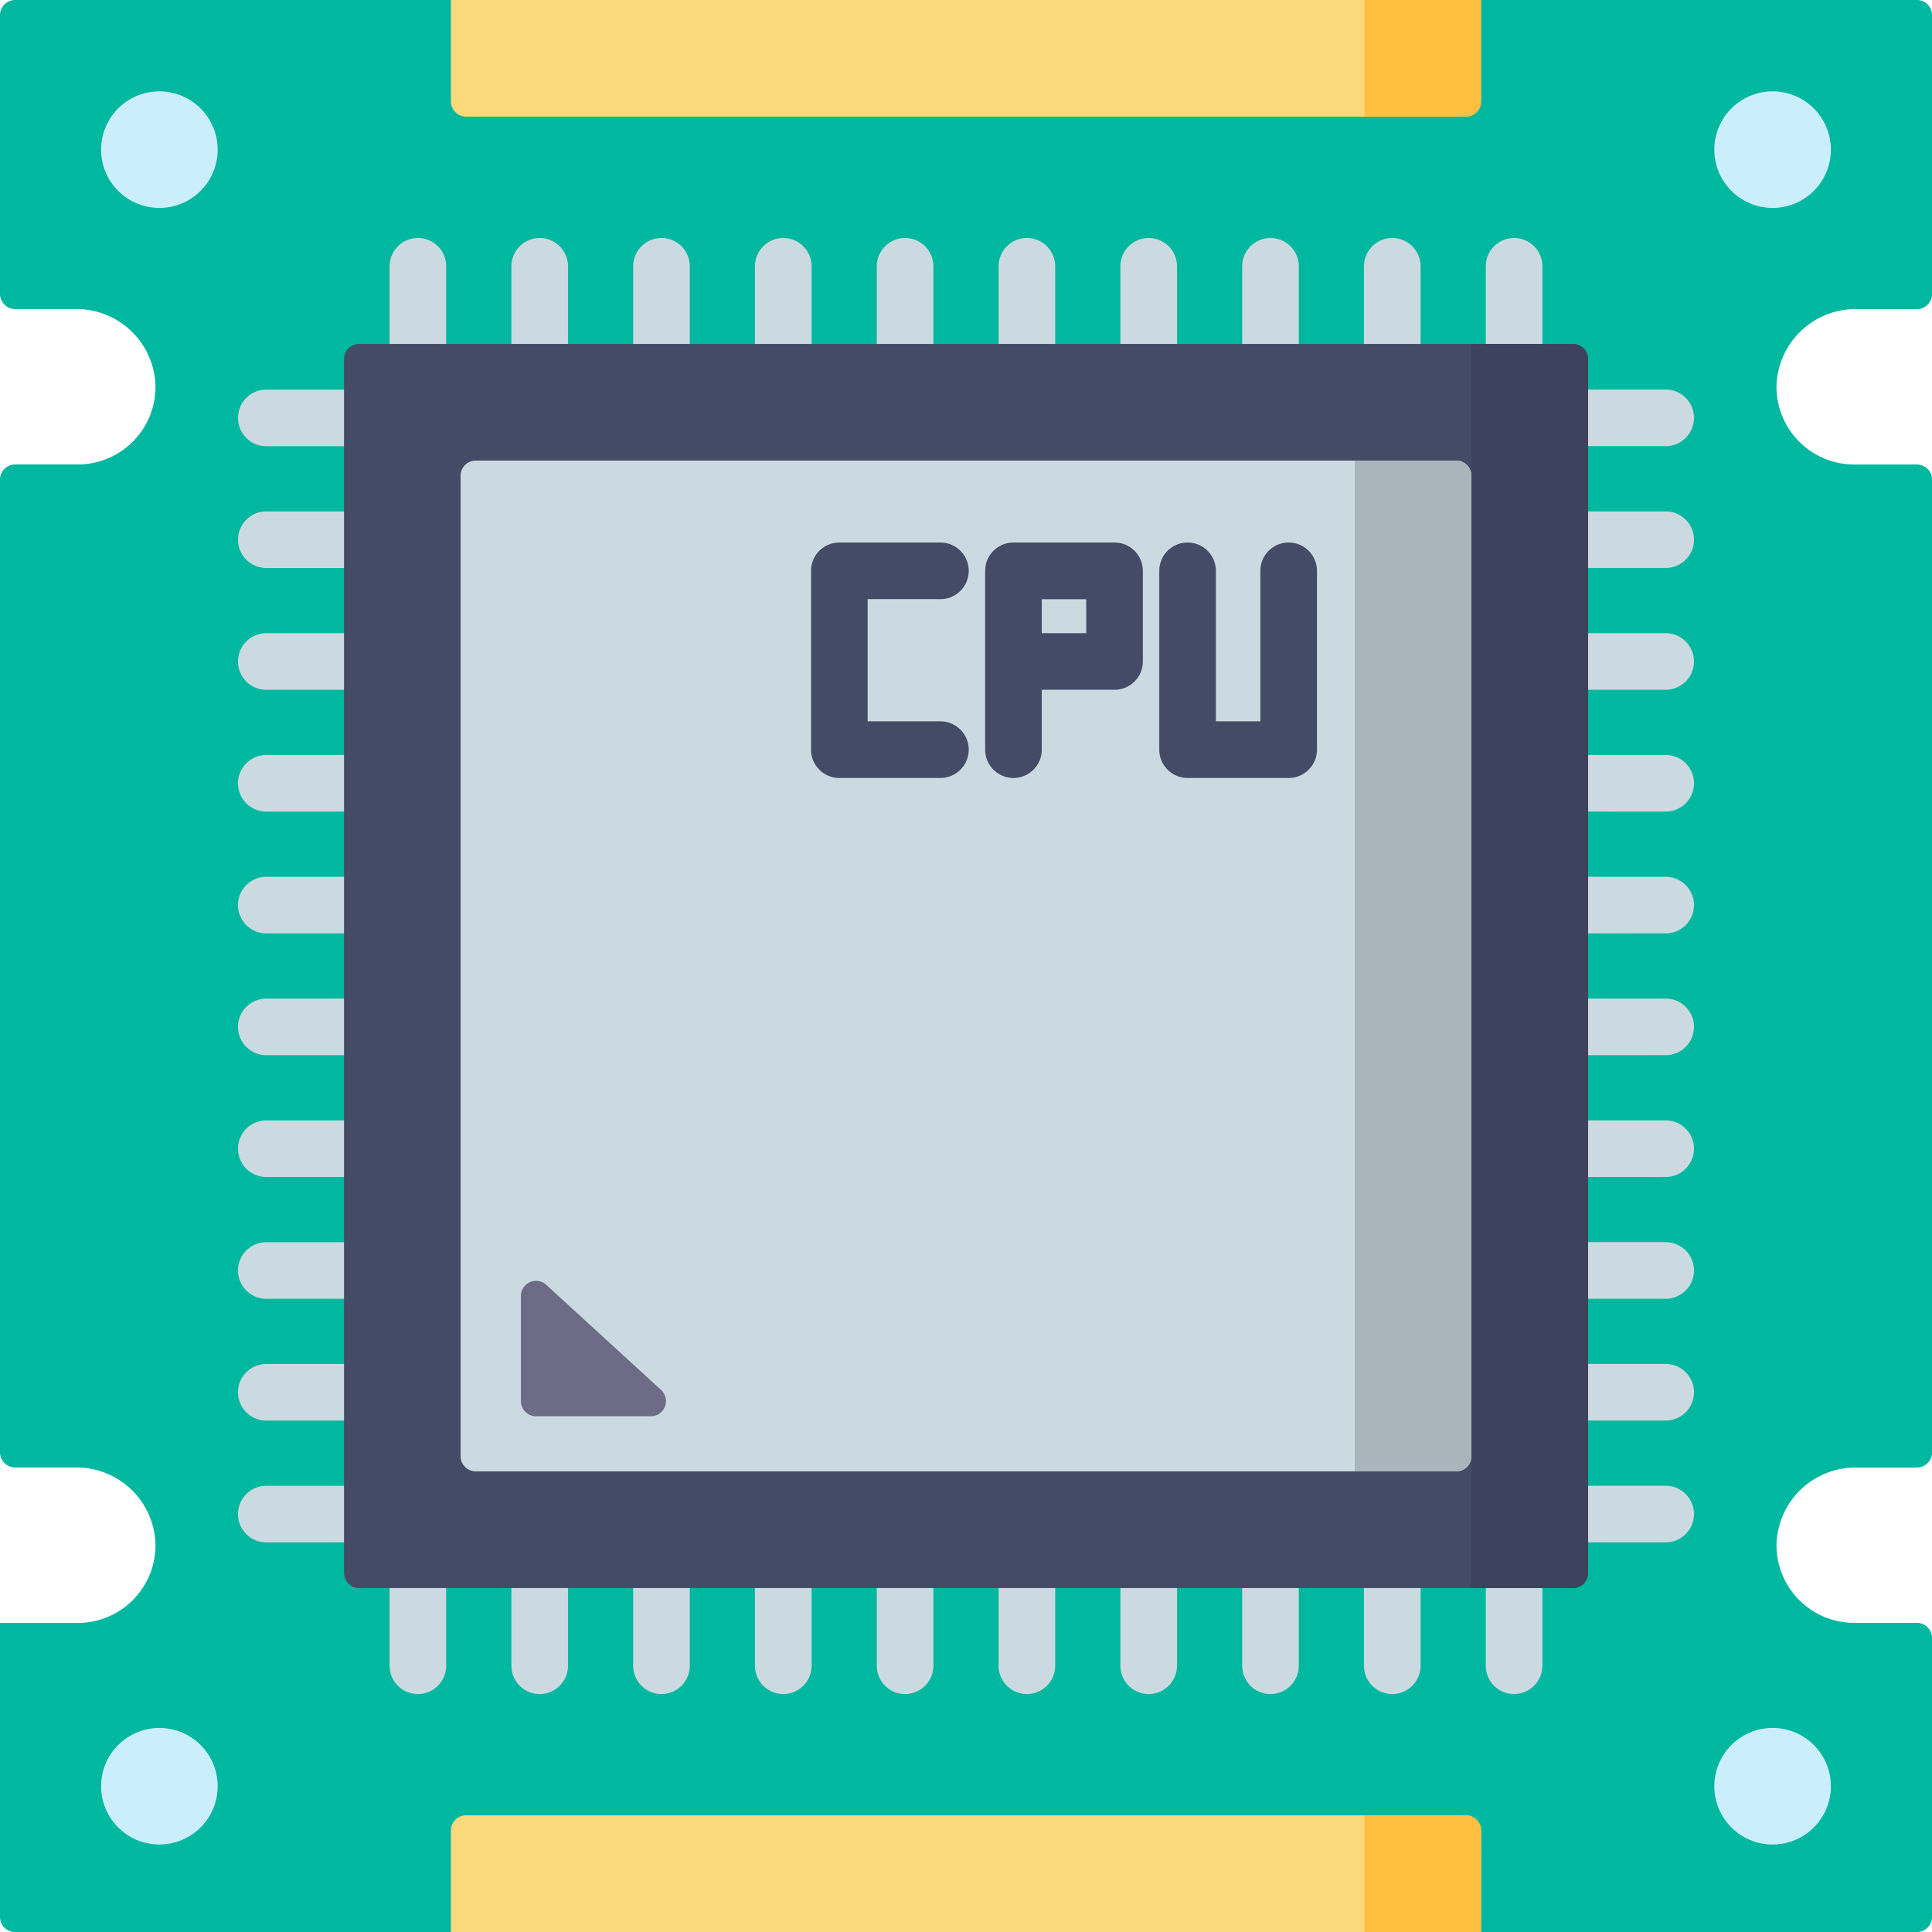
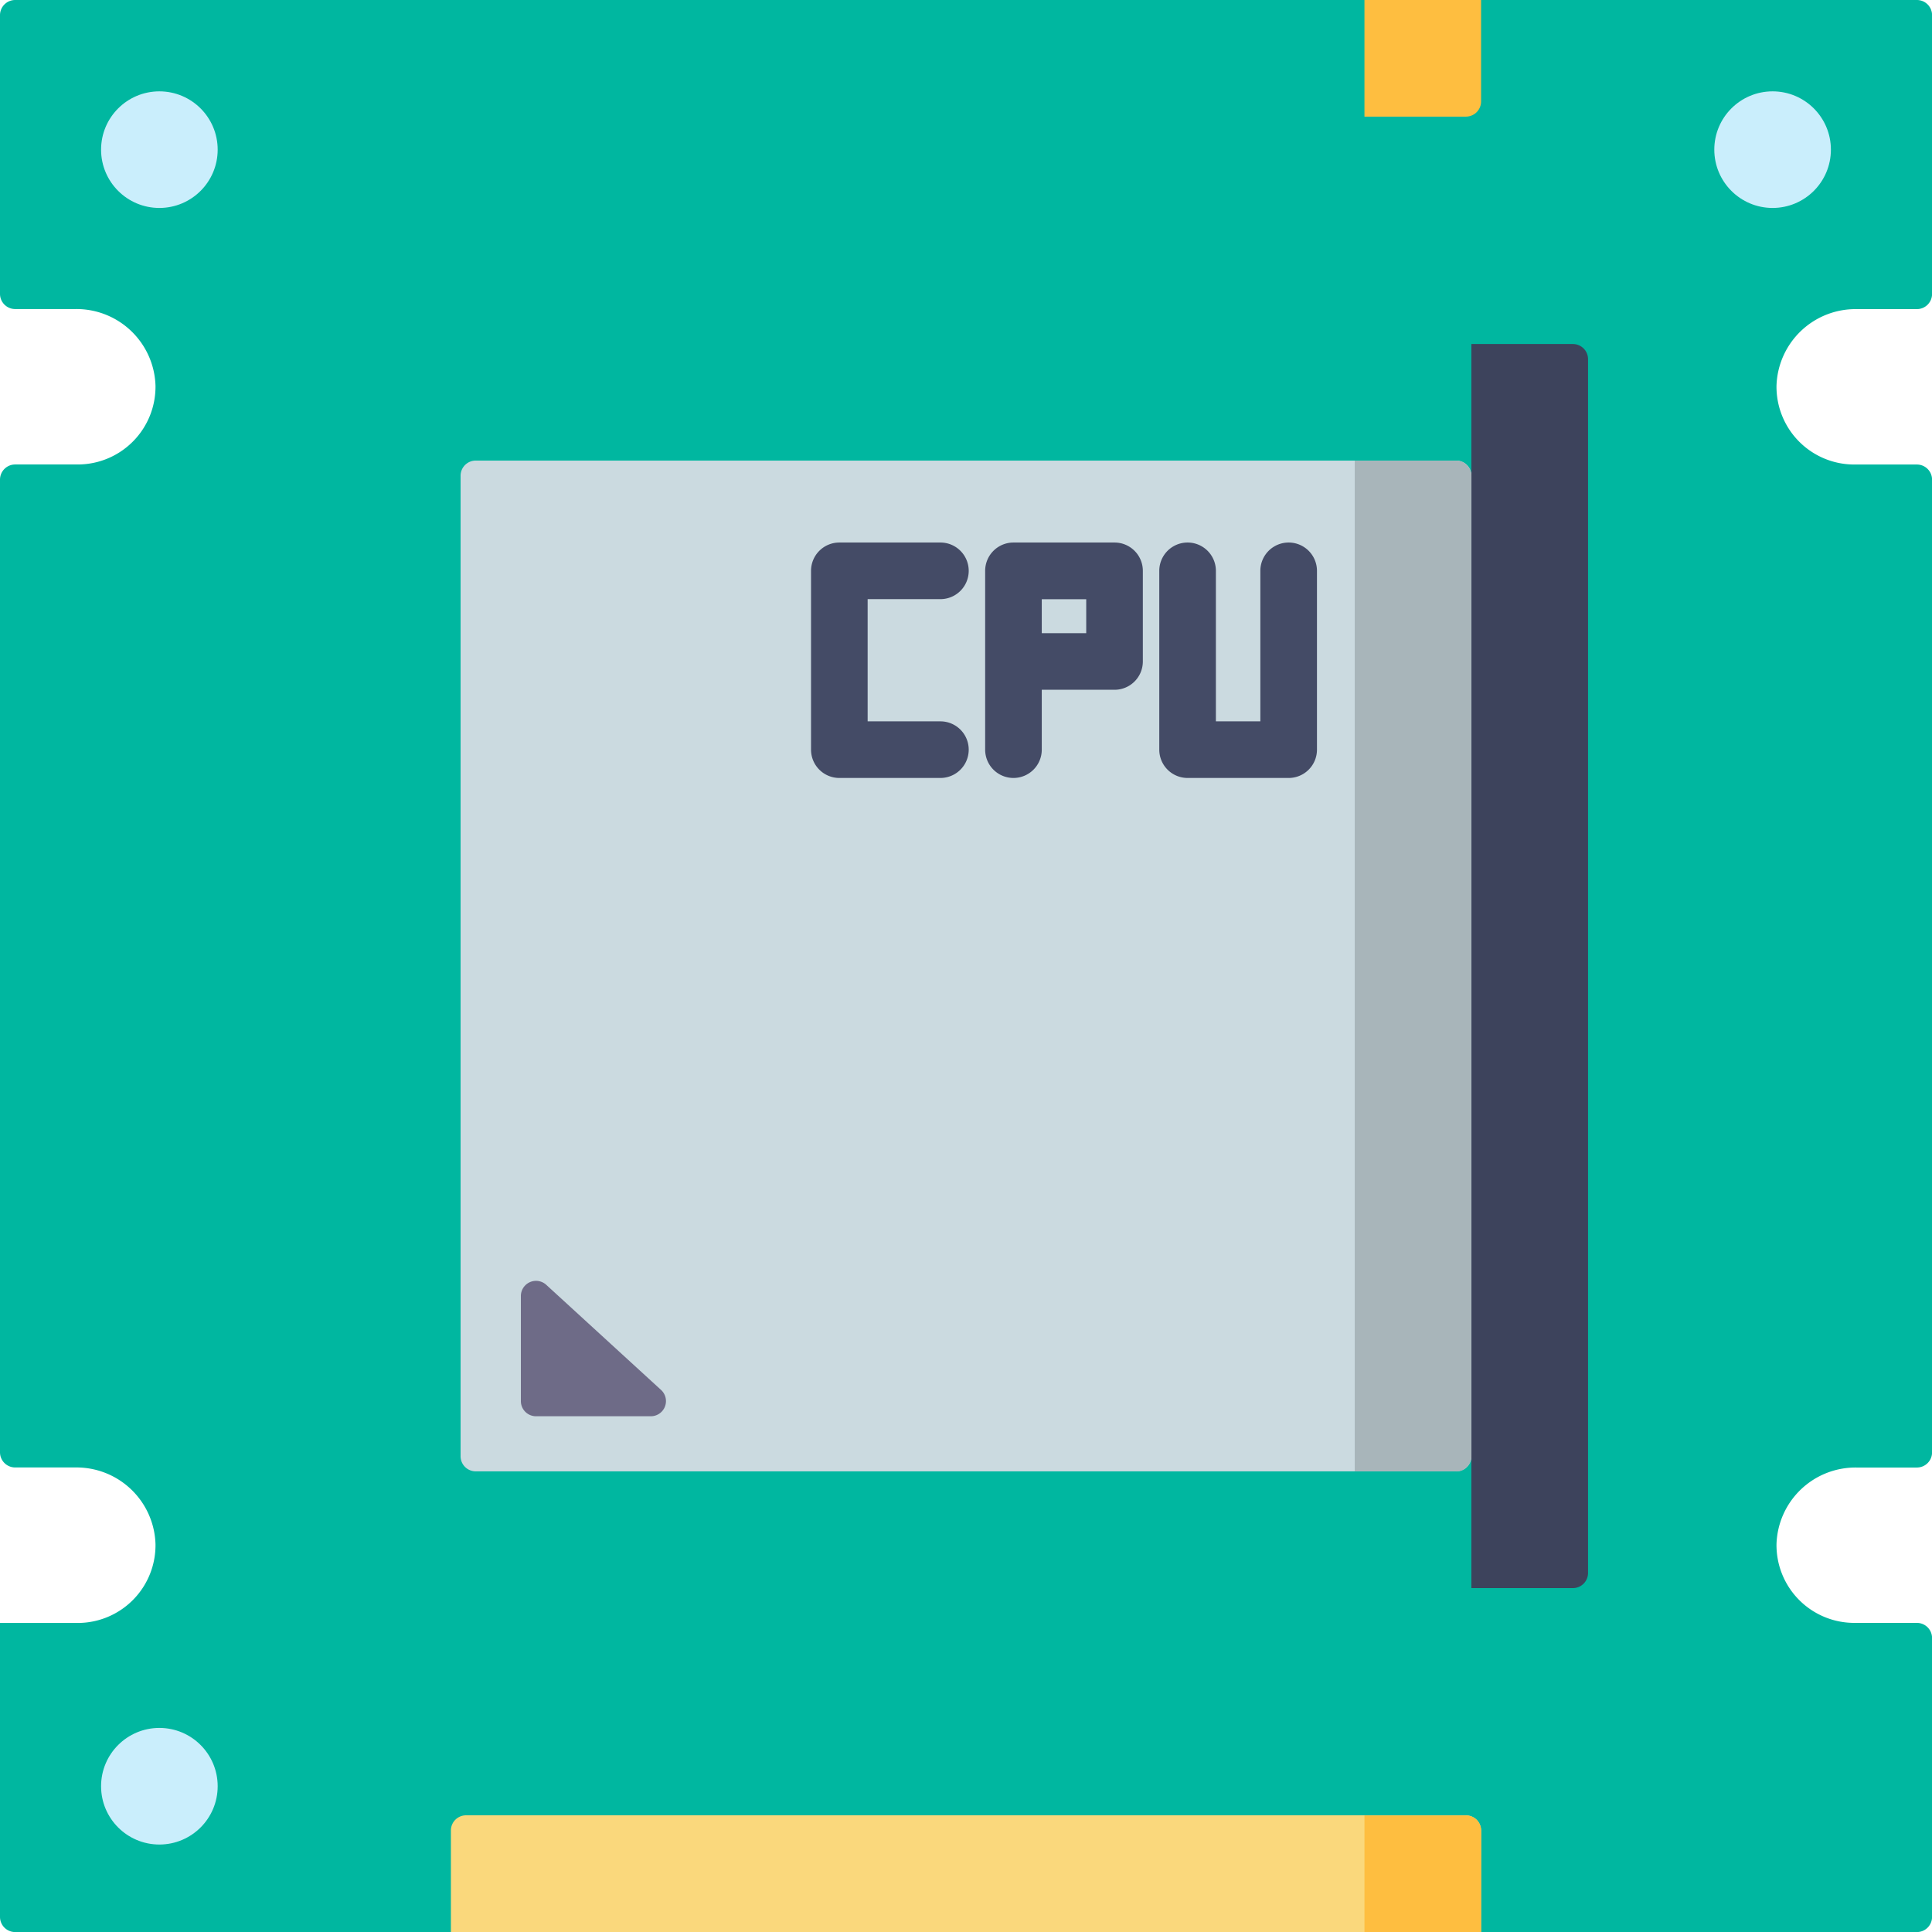
<svg xmlns="http://www.w3.org/2000/svg" id="Group_165698" data-name="Group 165698" width="89.209" height="89.209" viewBox="0 0 89.209 89.209">
  <path id="Path_237733" data-name="Path 237733" d="M82.029,17.813a3.591,3.591,0,0,0,3.59,3.636h2.893a.7.7,0,0,1,.7.7V67.062a.7.7,0,0,1-.7.7h-2.8A3.651,3.651,0,0,0,82.029,71.3a3.591,3.591,0,0,0,3.59,3.636h2.893a.7.7,0,0,1,.7.7V88.512a.7.7,0,0,1-.7.7H.7a.7.7,0,0,1-.7-.7V74.939H3.59A3.591,3.591,0,0,0,7.18,71.3,3.65,3.65,0,0,0,3.5,67.759H.7a.7.7,0,0,1-.7-.7V22.147a.7.7,0,0,1,.7-.7H3.59a3.591,3.591,0,0,0,3.59-3.636A3.65,3.65,0,0,0,3.5,14.27H.7a.7.7,0,0,1-.7-.7V.7A.7.7,0,0,1,.7,0H88.512a.7.7,0,0,1,.7.7V13.573a.7.7,0,0,1-.7.7h-2.8A3.651,3.651,0,0,0,82.029,17.813Z" fill="#00b7a0" />
  <circle id="Ellipse_456" data-name="Ellipse 456" cx="2.692" cy="2.692" r="2.692" transform="translate(4.667 4.218)" fill="#caeefc" />
  <circle id="Ellipse_457" data-name="Ellipse 457" cx="2.692" cy="2.692" r="2.692" transform="translate(79.157 4.218)" fill="#caeefc" />
  <circle id="Ellipse_458" data-name="Ellipse 458" cx="2.692" cy="2.692" r="2.692" transform="translate(4.667 79.786)" fill="#caeefc" />
-   <circle id="Ellipse_459" data-name="Ellipse 459" cx="2.692" cy="2.692" r="2.692" transform="translate(79.157 79.786)" fill="#caeefc" />
-   <path id="Path_237734" data-name="Path 237734" d="M166.37,5.385H120.2a.7.7,0,0,1-.7-.7V0h47.566V4.688A.7.7,0,0,1,166.37,5.385Z" transform="translate(-98.68)" fill="#fad87c" />
  <path id="Path_237735" data-name="Path 237735" d="M366.282,5.385h-4.688V0h5.385V4.688A.7.7,0,0,1,366.282,5.385Z" transform="translate(-298.591)" fill="#febe40" />
  <path id="Path_237736" data-name="Path 237736" d="M167.067,486.48H119.5v-4.688a.7.7,0,0,1,.7-.7H166.37a.7.7,0,0,1,.7.7Z" transform="translate(-98.68 -397.271)" fill="#fad87c" />
  <path id="Path_237737" data-name="Path 237737" d="M366.979,486.48h-5.385V481.1h4.688a.7.7,0,0,1,.7.7Z" transform="translate(-298.591 -397.271)" fill="#febe40" />
-   <path id="Path_237738" data-name="Path 237738" d="M71.374,69.271a1.307,1.307,0,0,1-1.307-1.307v-3.59a1.307,1.307,0,0,1,2.614,0v3.59a1.307,1.307,0,0,1-1.307,1.307Zm5.624,0a1.307,1.307,0,0,1-1.307-1.307v-3.59a1.307,1.307,0,0,1,2.614,0v3.59A1.307,1.307,0,0,1,77,69.271Zm5.624,0a1.307,1.307,0,0,1-1.307-1.307v-3.59a1.307,1.307,0,0,1,2.614,0v3.59a1.307,1.307,0,0,1-1.307,1.307Zm5.624,0a1.307,1.307,0,0,1-1.307-1.307v-3.59a1.307,1.307,0,1,1,2.614,0v3.59a1.307,1.307,0,0,1-1.307,1.307Zm5.624,0a1.307,1.307,0,0,1-1.307-1.307v-3.59a1.307,1.307,0,0,1,2.614,0v3.59a1.307,1.307,0,0,1-1.307,1.307Zm5.624,0a1.307,1.307,0,0,1-1.307-1.307v-3.59a1.307,1.307,0,0,1,2.614,0v3.59A1.307,1.307,0,0,1,99.5,69.271Zm5.624,0a1.307,1.307,0,0,1-1.307-1.307v-3.59a1.307,1.307,0,0,1,2.614,0v3.59a1.307,1.307,0,0,1-1.307,1.307Zm5.624,0a1.307,1.307,0,0,1-1.307-1.307v-3.59a1.307,1.307,0,0,1,2.614,0v3.59a1.307,1.307,0,0,1-1.307,1.307Zm5.624,0a1.307,1.307,0,0,1-1.307-1.307v-3.59a1.307,1.307,0,1,1,2.614,0v3.59a1.307,1.307,0,0,1-1.307,1.307Zm5.624,0a1.307,1.307,0,0,1-1.307-1.307v-3.59a1.307,1.307,0,1,1,2.614,0v3.59a1.307,1.307,0,0,1-1.307,1.307ZM71.374,130.3a1.307,1.307,0,0,1-1.307-1.307V125.4a1.307,1.307,0,0,1,2.614,0v3.59A1.307,1.307,0,0,1,71.374,130.3Zm5.624,0a1.307,1.307,0,0,1-1.307-1.307V125.4a1.307,1.307,0,0,1,2.614,0v3.59A1.307,1.307,0,0,1,77,130.3Zm5.624,0a1.307,1.307,0,0,1-1.307-1.307V125.4a1.307,1.307,0,0,1,2.614,0v3.59A1.307,1.307,0,0,1,82.622,130.3Zm5.624,0a1.307,1.307,0,0,1-1.307-1.307V125.4a1.307,1.307,0,0,1,2.614,0v3.59A1.307,1.307,0,0,1,88.247,130.3Zm5.624,0a1.307,1.307,0,0,1-1.307-1.307V125.4a1.307,1.307,0,0,1,2.614,0v3.59A1.307,1.307,0,0,1,93.871,130.3Zm5.624,0a1.307,1.307,0,0,1-1.307-1.307V125.4a1.307,1.307,0,0,1,2.614,0v3.59A1.307,1.307,0,0,1,99.5,130.3Zm5.624,0a1.307,1.307,0,0,1-1.307-1.307V125.4a1.307,1.307,0,0,1,2.614,0v3.59A1.307,1.307,0,0,1,105.119,130.3Zm5.624,0a1.307,1.307,0,0,1-1.307-1.307V125.4a1.307,1.307,0,0,1,2.614,0v3.59A1.307,1.307,0,0,1,110.743,130.3Zm5.624,0a1.307,1.307,0,0,1-1.307-1.307V125.4a1.307,1.307,0,0,1,2.614,0v3.59A1.307,1.307,0,0,1,116.368,130.3Zm5.624,0a1.307,1.307,0,0,1-1.307-1.307V125.4a1.307,1.307,0,0,1,2.614,0v3.59a1.307,1.307,0,0,1-1.307,1.307ZM67.964,72.681h-3.59a1.307,1.307,0,0,1,0-2.614h3.59a1.307,1.307,0,1,1,0,2.614Zm0,5.624h-3.59a1.307,1.307,0,0,1,0-2.614h3.59a1.307,1.307,0,1,1,0,2.614Zm0,5.624h-3.59a1.307,1.307,0,0,1,0-2.614h3.59a1.307,1.307,0,1,1,0,2.614Zm0,5.624h-3.59a1.307,1.307,0,1,1,0-2.614h3.59a1.307,1.307,0,1,1,0,2.614Zm0,5.624h-3.59a1.307,1.307,0,1,1,0-2.614h3.59a1.307,1.307,0,1,1,0,2.614Zm0,5.624h-3.59a1.307,1.307,0,0,1,0-2.614h3.59a1.307,1.307,0,1,1,0,2.614Zm0,5.624h-3.59a1.307,1.307,0,1,1,0-2.614h3.59a1.307,1.307,0,0,1,0,2.614Zm0,5.624h-3.59a1.307,1.307,0,1,1,0-2.614h3.59a1.307,1.307,0,0,1,0,2.614Zm0,5.624h-3.59a1.307,1.307,0,1,1,0-2.614h3.59a1.307,1.307,0,1,1,0,2.614Zm0,5.624h-3.59a1.307,1.307,0,1,1,0-2.614h3.59a1.307,1.307,0,1,1,0,2.614Zm61.028-50.617H125.4a1.307,1.307,0,0,1,0-2.614h3.59a1.307,1.307,0,1,1,0,2.614Zm0,5.624H125.4a1.307,1.307,0,0,1,0-2.614h3.59a1.307,1.307,0,1,1,0,2.614Zm0,5.624H125.4a1.307,1.307,0,0,1,0-2.614h3.59a1.307,1.307,0,1,1,0,2.614Zm0,5.624H125.4a1.307,1.307,0,0,1,0-2.614h3.59a1.307,1.307,0,1,1,0,2.614Zm0,5.624H125.4a1.307,1.307,0,0,1,0-2.614h3.59a1.307,1.307,0,1,1,0,2.614Zm0,5.624H125.4a1.307,1.307,0,0,1,0-2.614h3.59a1.307,1.307,0,1,1,0,2.614Zm0,5.624H125.4a1.307,1.307,0,0,1,0-2.614h3.59a1.307,1.307,0,0,1,0,2.614Zm0,5.624H125.4a1.307,1.307,0,0,1,0-2.614h3.59a1.307,1.307,0,1,1,0,2.614Zm0,5.624H125.4a1.307,1.307,0,0,1,0-2.614h3.59a1.307,1.307,0,1,1,0,2.614Zm0,5.624H125.4a1.307,1.307,0,0,1,0-2.614h3.59a1.307,1.307,0,1,1,0,2.614Z" transform="translate(-52.078 -52.078)" fill="#cbdae0" />
-   <path id="Path_237739" data-name="Path 237739" d="M91.171,147.912V91.868a.7.7,0,0,1,.7-.7h56.045a.7.7,0,0,1,.7.7v56.045a.7.7,0,0,1-.7.7H91.868A.7.7,0,0,1,91.171,147.912Z" transform="translate(-75.286 -75.286)" fill="#444b66" />
  <path id="Path_237740" data-name="Path 237740" d="M389.924,148.609V91.171h4.688a.7.7,0,0,1,.7.7v56.045a.7.7,0,0,1-.7.7h-4.688Z" transform="translate(-321.985 -75.286)" fill="#3d435c" />
  <path id="Path_237741" data-name="Path 237741" d="M168.048,168.745H122.773a.7.7,0,0,1-.7-.7V122.773a.7.7,0,0,1,.7-.7h45.275a.7.7,0,0,1,.7.7v45.275A.7.7,0,0,1,168.048,168.745Z" transform="translate(-100.806 -100.806)" fill="#cbdae0" />
  <path id="Path_237742" data-name="Path 237742" d="M363.707,168.745h-4.688V122.076h4.688a.7.7,0,0,1,.7.7v45.275a.7.7,0,0,1-.7.7Z" transform="translate(-296.465 -100.806)" fill="#a8b5ba" />
  <path id="Path_237743" data-name="Path 237743" d="M138.038,340.109v4.859a.7.7,0,0,0,.7.7h5.307a.7.7,0,0,0,.471-1.211l-5.307-4.859A.7.7,0,0,0,138.038,340.109Z" transform="translate(-113.987 -280.273)" fill="#6e6b87" />
  <path id="Path_237744" data-name="Path 237744" d="M220.907,154.652H216.24a1.307,1.307,0,0,1-1.307-1.307v-8.257a1.307,1.307,0,0,1,1.307-1.307h4.667a1.307,1.307,0,1,1,0,2.614h-3.36v5.643h3.36a1.307,1.307,0,1,1,0,2.614Zm3.373,0a1.307,1.307,0,0,1-1.307-1.307v-8.257a1.307,1.307,0,0,1,1.307-1.307h4.667a1.307,1.307,0,0,1,1.307,1.307v4.185a1.307,1.307,0,0,1-1.307,1.307h-3.36v2.765a1.307,1.307,0,0,1-1.307,1.307Zm1.307-6.685h2.053V146.4h-2.053Zm11.4,6.685H232.32a1.307,1.307,0,0,1-1.307-1.307v-8.257a1.307,1.307,0,1,1,2.614,0v6.95h2.053v-6.95a1.307,1.307,0,1,1,2.614,0v8.257a1.307,1.307,0,0,1-1.307,1.307Z" transform="translate(-177.484 -118.73)" fill="#444b66" />
</svg>